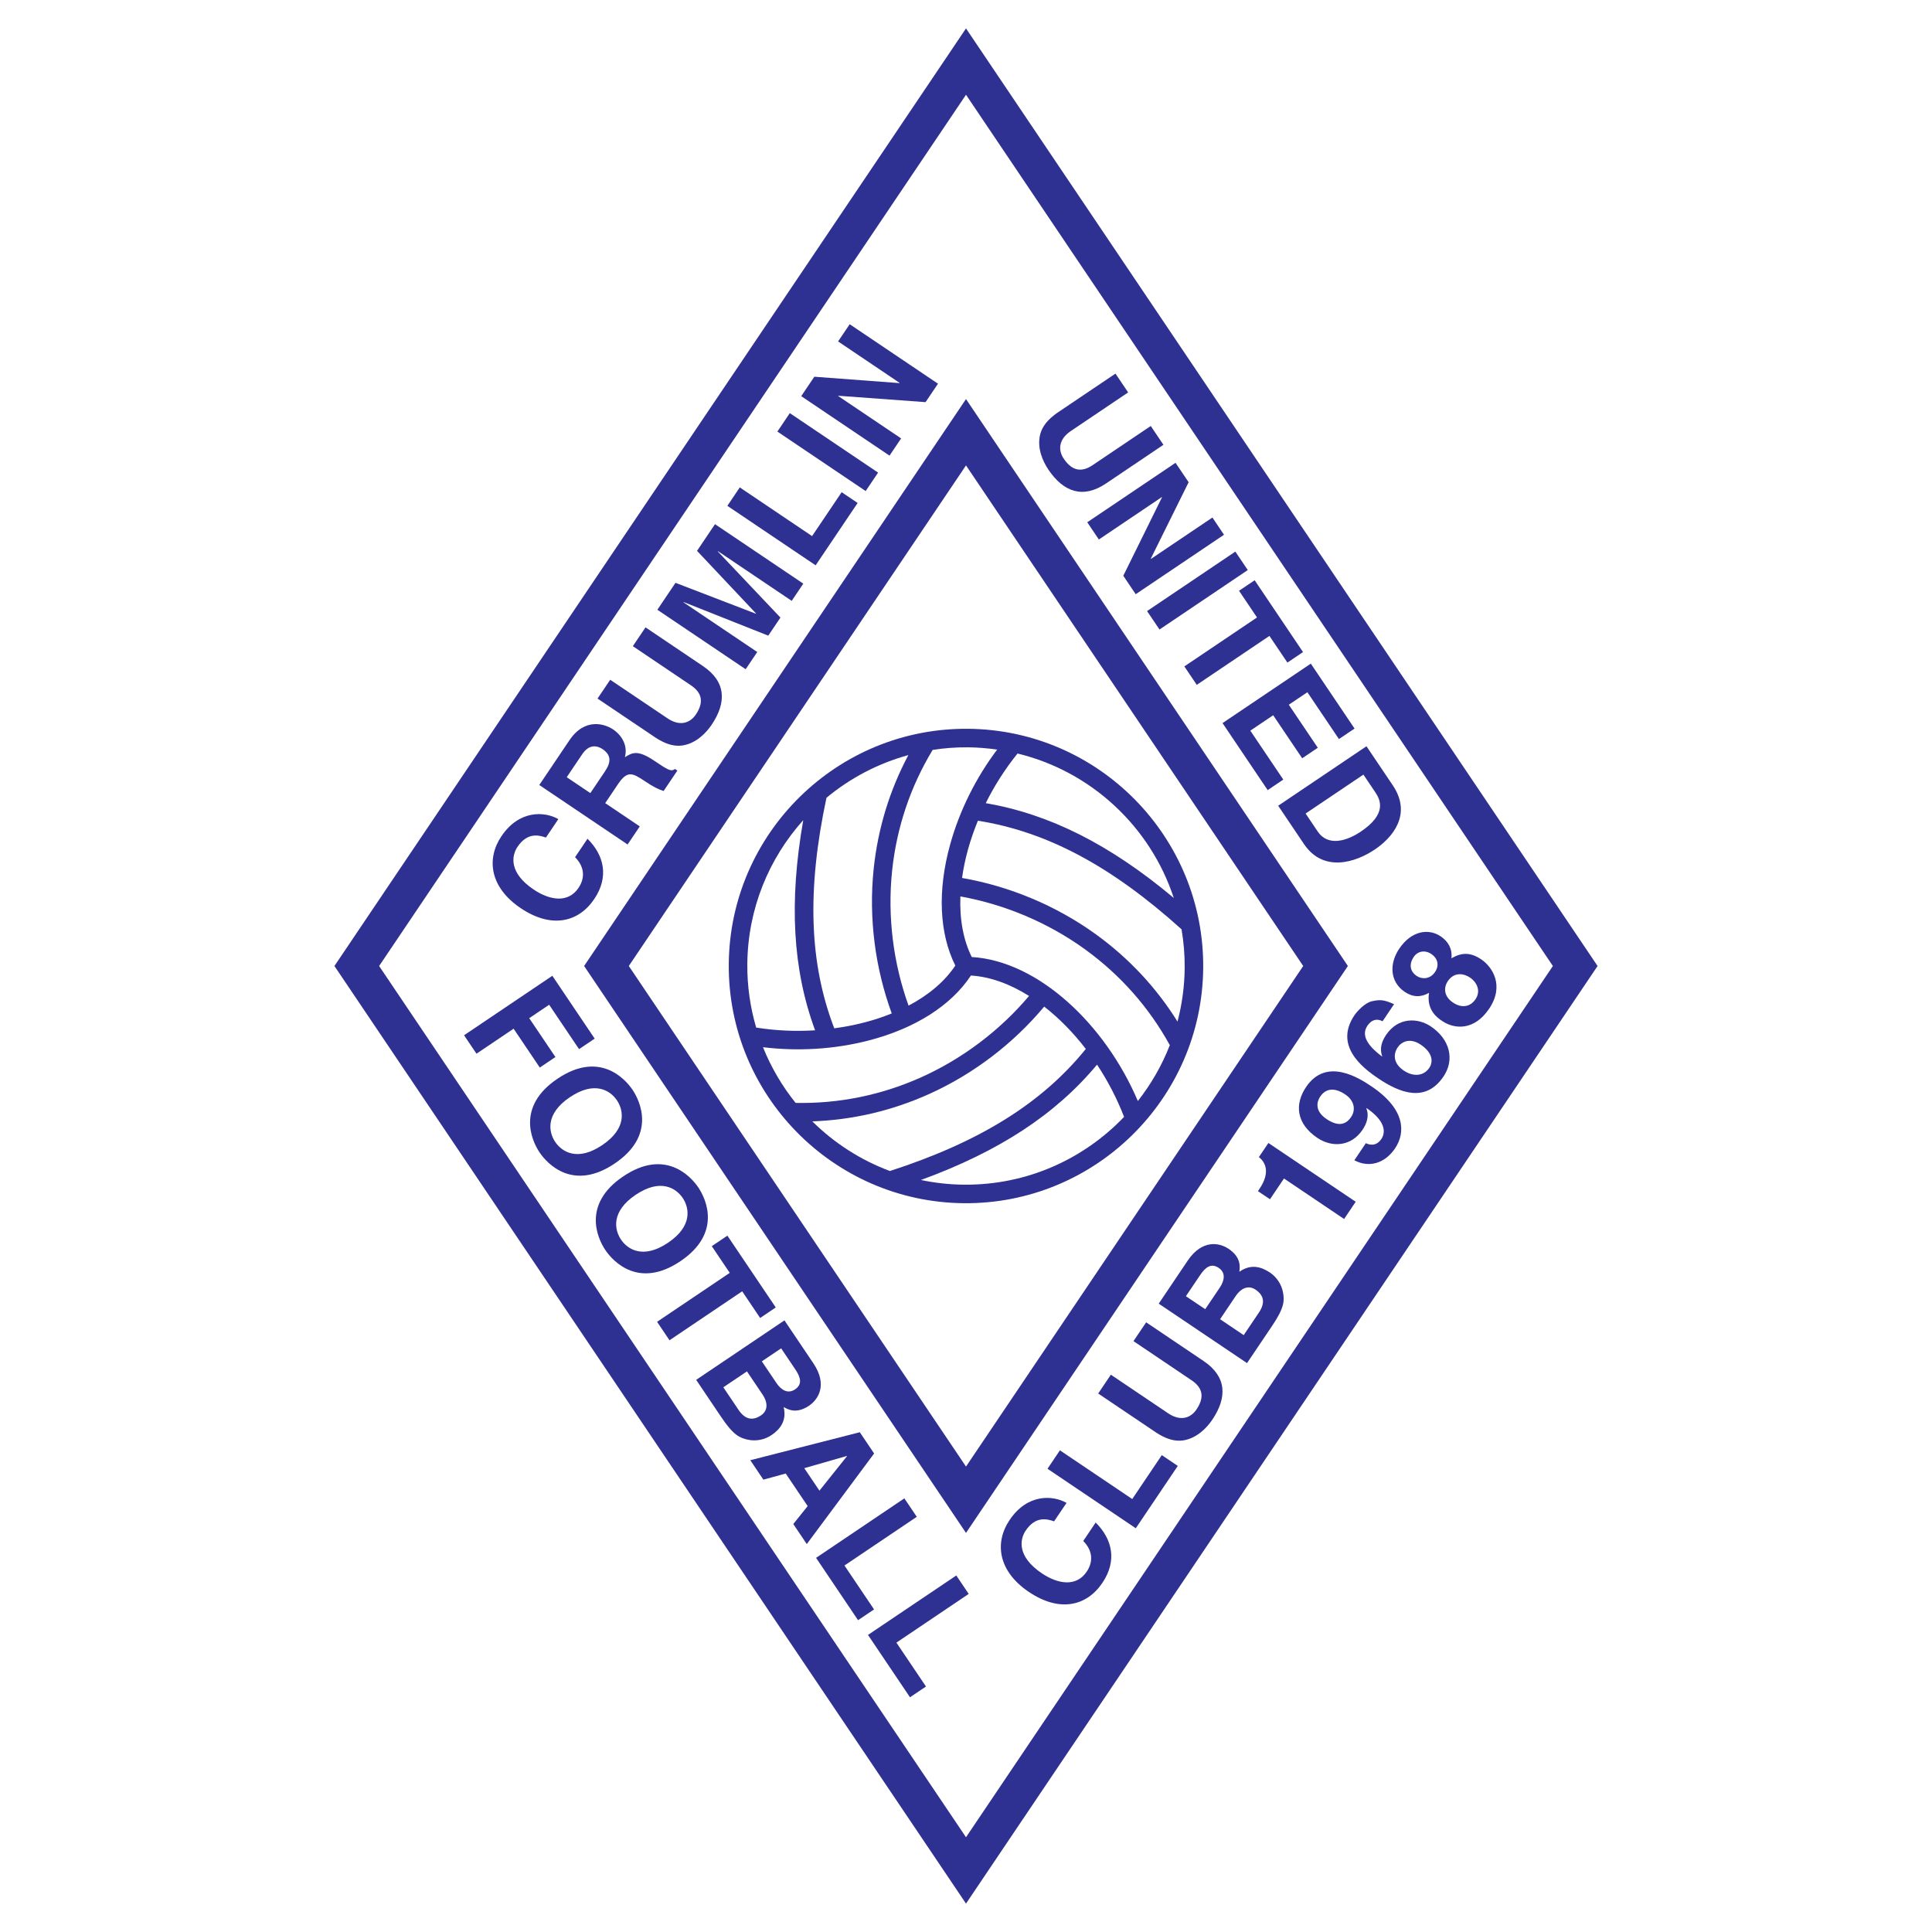
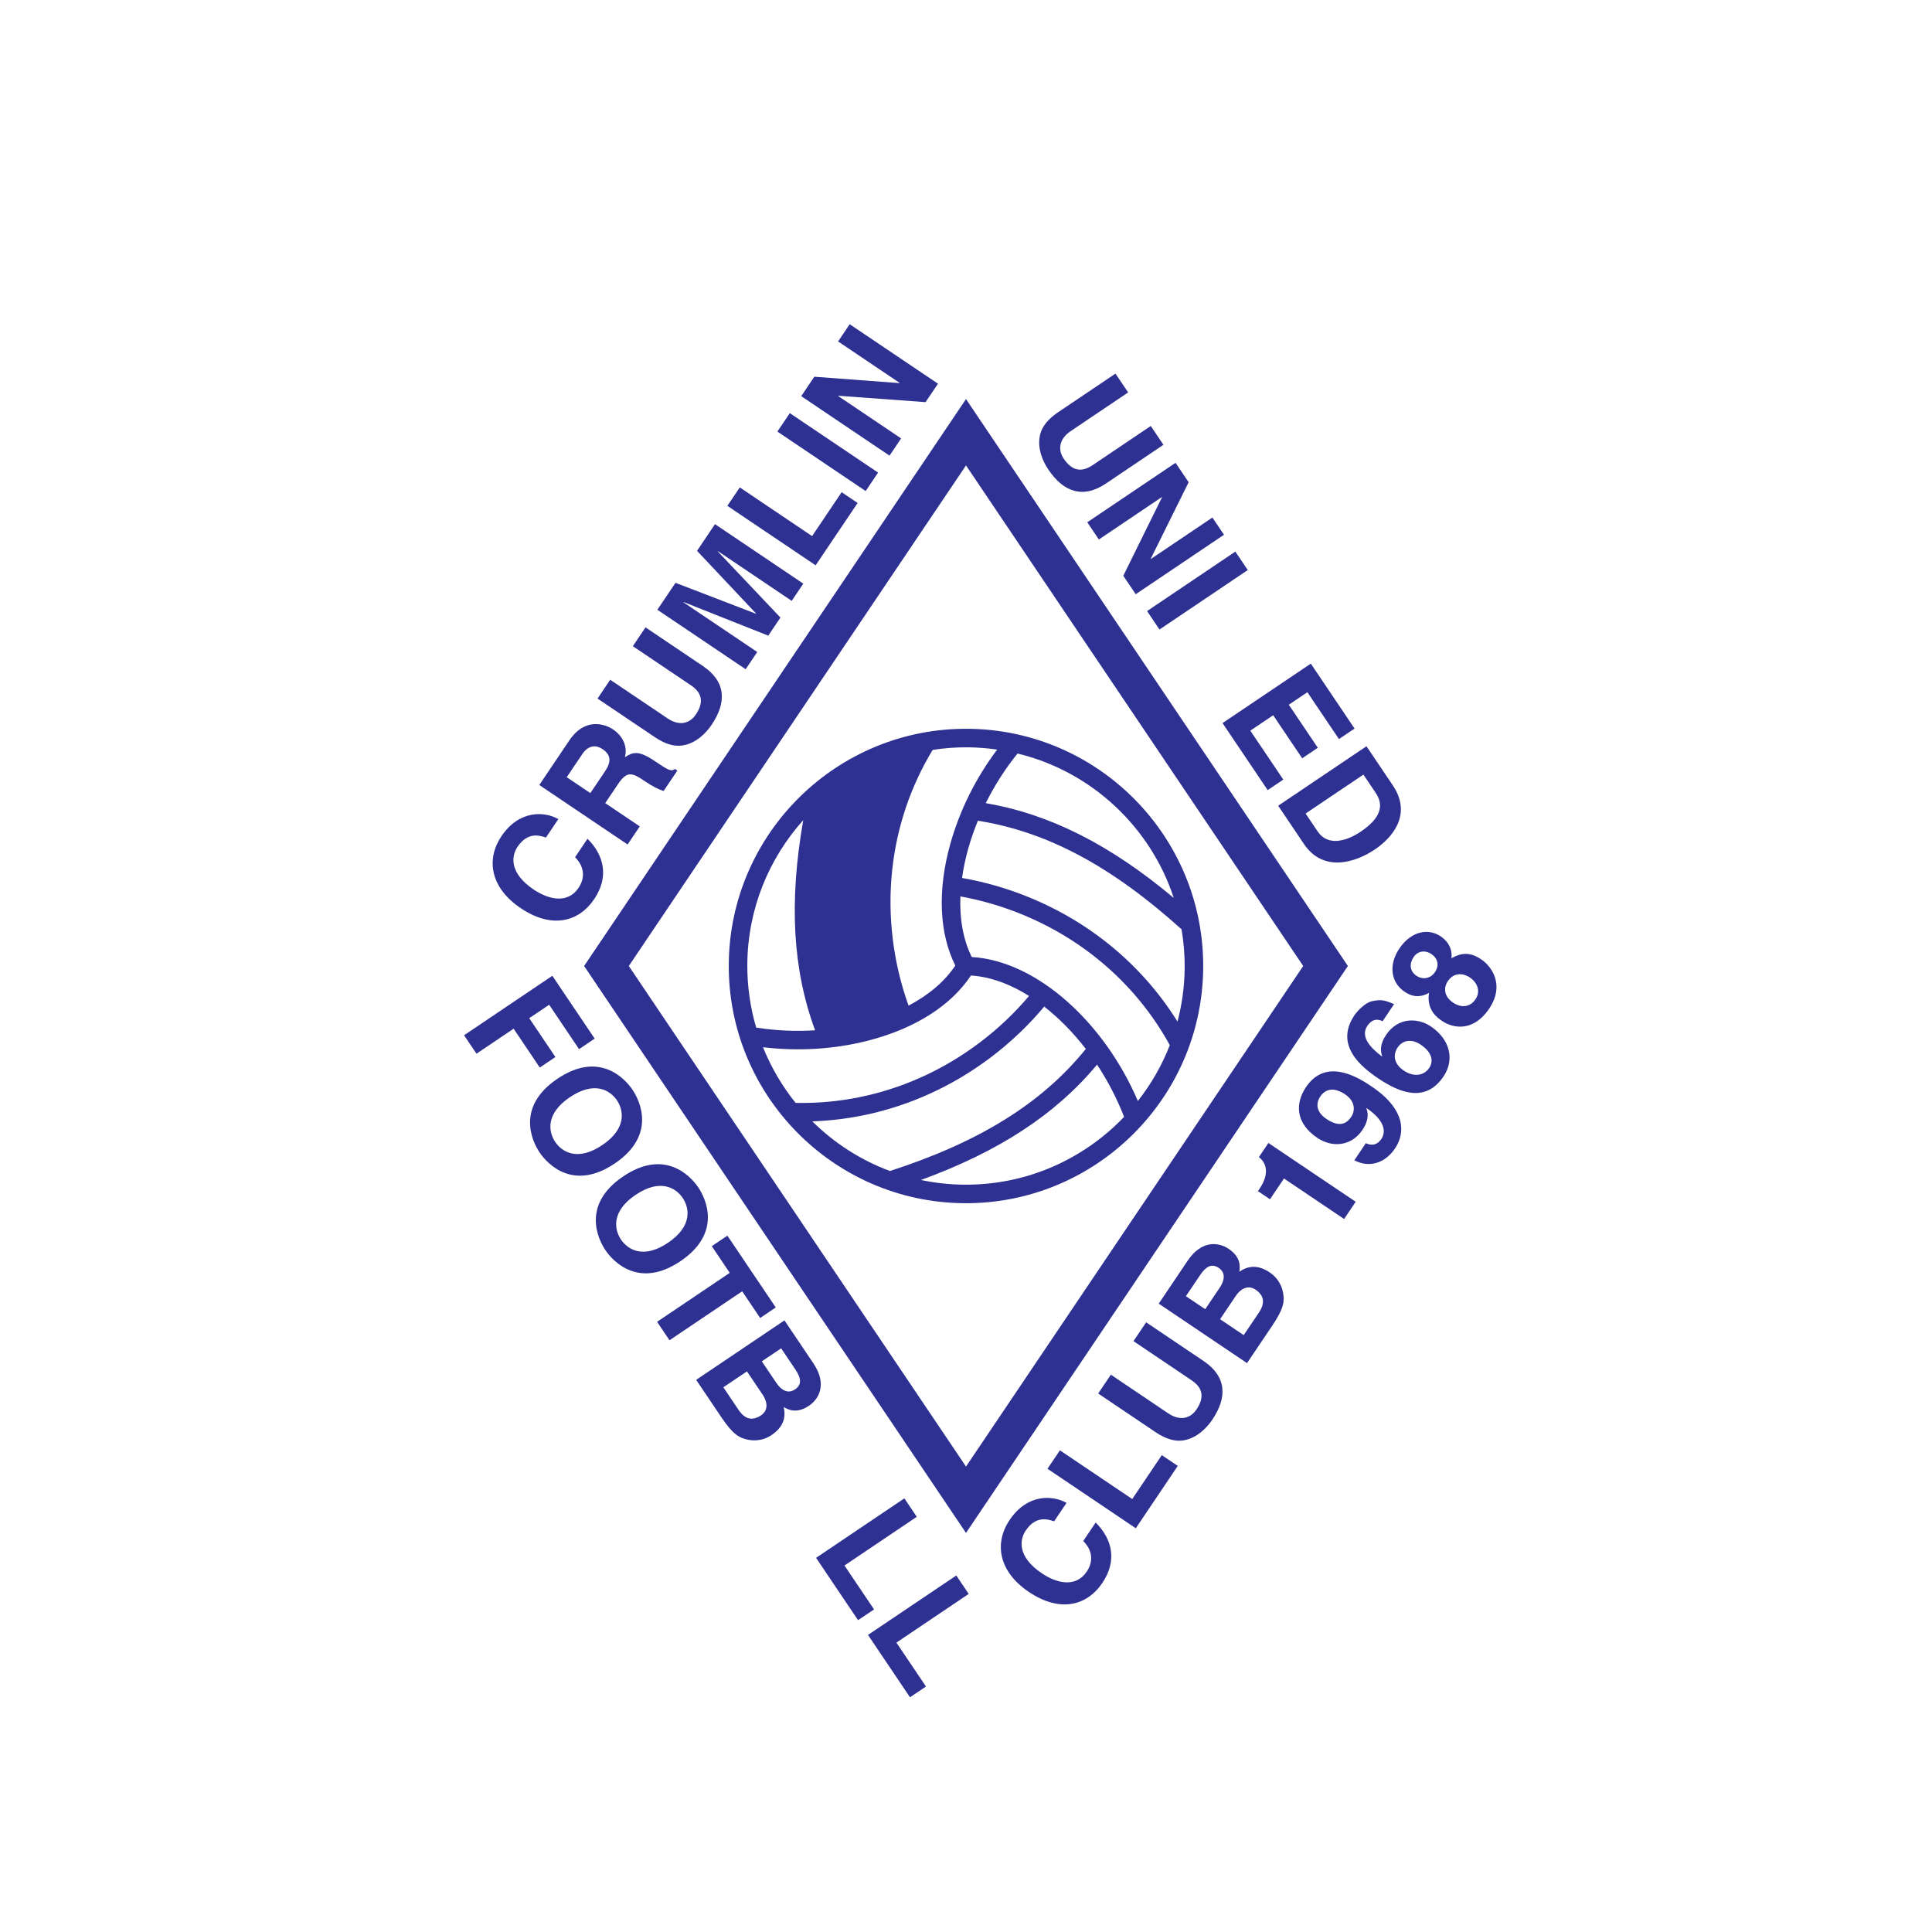
<svg xmlns="http://www.w3.org/2000/svg" version="1.0" id="Layer_1" x="0px" y="0px" width="192.756px" height="192.756px" viewBox="0 0 192.756 192.756" enable-background="new 0 0 192.756 192.756" xml:space="preserve">
  <g>
    <polygon fill-rule="evenodd" clip-rule="evenodd" fill="#FFFFFF" points="0,0 192.756,0 192.756,192.756 0,192.756 0,0  " />
-     <polygon fill-rule="evenodd" clip-rule="evenodd" fill="#2E3192" points="33.366,96.378 96.378,189.922 159.39,96.378    96.378,2.834 33.366,96.378  " />
    <path fill-rule="evenodd" clip-rule="evenodd" fill="#FFFFFF" d="M96.378,9.454c2.88,4.275,57.228,84.958,58.553,86.925   c-1.325,1.967-55.673,82.647-58.553,86.924c-2.88-4.277-57.227-84.957-58.553-86.924C39.151,94.411,93.498,13.729,96.378,9.454   L96.378,9.454z" />
    <polygon fill-rule="evenodd" clip-rule="evenodd" fill="#2E3192" points="58.277,96.378 96.378,152.939 134.479,96.378    96.378,39.816 58.277,96.378  " />
    <path fill-rule="evenodd" clip-rule="evenodd" fill="#FFFFFF" d="M96.378,46.435c2.754,4.088,32.362,48.043,33.643,49.943   c-1.28,1.899-30.889,45.854-33.643,49.942c-2.753-4.088-32.362-48.043-33.642-49.942C64.016,94.478,93.625,50.523,96.378,46.435   L96.378,46.435z" />
    <path fill-rule="evenodd" clip-rule="evenodd" fill="#2E3192" d="M96.584,72.711c-13.05-0.114-23.759,10.411-23.874,23.46   c-0.114,13.049,10.411,23.758,23.46,23.874c13.05,0.113,23.759-10.41,23.874-23.461C120.158,83.534,109.635,72.825,96.584,72.711   L96.584,72.711z" />
    <path fill-rule="evenodd" clip-rule="evenodd" fill="#FFFFFF" d="M117.108,89.589c-6.35-5.318-12.363-8.359-18.759-9.459   c0.88-1.776,1.953-3.445,3.171-4.952C108.877,76.962,114.774,82.479,117.108,89.589L117.108,89.589z" />
    <path fill-rule="evenodd" clip-rule="evenodd" fill="#FFFFFF" d="M96.568,74.56c0.99,0.009,1.963,0.09,2.918,0.227   c-2.104,2.796-3.743,6.052-4.689,9.464c-1.278,4.609-1.09,8.87,0.514,12.083c-1.048,1.575-2.643,2.933-4.664,3.997   c-1.512-4.194-2.121-8.857-1.643-13.438c0.454-4.346,1.839-8.428,4.047-12.076C94.198,74.64,95.372,74.549,96.568,74.56   L96.568,74.56z" />
-     <path fill-rule="evenodd" clip-rule="evenodd" fill="#FFFFFF" d="M82.457,79.595c2.359-1.96,5.134-3.429,8.17-4.26   c-1.86,3.49-3.04,7.319-3.462,11.365c-0.512,4.909,0.156,9.912,1.804,14.41c-0.865,0.352-1.788,0.658-2.767,0.91   c-0.975,0.252-1.968,0.439-2.968,0.576C80.729,96.079,80.502,88.771,82.457,79.595L82.457,79.595z" />
    <path fill-rule="evenodd" clip-rule="evenodd" fill="#FFFFFF" d="M74.56,96.187c0.048-5.518,2.156-10.543,5.58-14.36   c-1.428,8.151-1.062,14.881,1.182,20.966c-1.979,0.127-3.963,0.031-5.878-0.27C74.853,100.514,74.541,98.387,74.56,96.187   L74.56,96.187z" />
    <path fill-rule="evenodd" clip-rule="evenodd" fill="#FFFFFF" d="M79.379,110.037c-1.344-1.668-2.444-3.539-3.255-5.557   c3.473,0.424,7.113,0.217,10.542-0.67c4.628-1.197,8.224-3.488,10.204-6.482c1.946,0.123,3.918,0.857,5.797,2.039   c-2.877,3.406-6.611,6.262-10.816,8.139C87.862,109.285,83.638,110.125,79.379,110.037L79.379,110.037z" />
    <path fill-rule="evenodd" clip-rule="evenodd" fill="#FFFFFF" d="M81.044,111.879c3.948-0.137,7.849-1.029,11.559-2.686   c4.507-2.01,8.504-5.088,11.576-8.764c1.494,1.162,2.901,2.598,4.153,4.225c-4.394,5.43-10.61,9.283-19.543,12.178   C85.856,115.742,83.226,114.037,81.044,111.879L81.044,111.879z" />
    <path fill-rule="evenodd" clip-rule="evenodd" fill="#FFFFFF" d="M96.188,118.195c-1.476-0.012-2.916-0.176-4.307-0.467   c7.779-2.84,13.418-6.523,17.571-11.508c1.073,1.621,1.989,3.383,2.698,5.211C108.129,115.641,102.453,118.25,96.188,118.195   L96.188,118.195z" />
    <path fill-rule="evenodd" clip-rule="evenodd" fill="#FFFFFF" d="M113.523,109.848c-3.278-7.699-9.979-13.97-16.572-14.367   c-0.841-1.696-1.22-3.759-1.133-6.044c4.39,0.789,8.731,2.593,12.461,5.298c3.536,2.566,6.379,5.806,8.433,9.542   C115.924,106.297,114.844,108.172,113.523,109.848L113.523,109.848z" />
    <path fill-rule="evenodd" clip-rule="evenodd" fill="#FFFFFF" d="M109.364,93.238c-3.995-2.897-8.661-4.821-13.38-5.644   c0.129-0.925,0.325-1.876,0.595-2.85c0.269-0.97,0.605-1.924,0.986-2.859c6.9,1.089,13.345,4.545,20.318,10.833   c0.213,1.251,0.324,2.536,0.313,3.85c-0.017,1.85-0.266,3.643-0.717,5.356C115.387,98.566,112.659,95.627,109.364,93.238   L109.364,93.238z" />
    <path fill-rule="evenodd" clip-rule="evenodd" fill="#2E3192" d="M105.168,151.783c-0.627-0.209-1.811-0.596-2.835,0.926   c-0.595,0.883-0.882,2.58,1.608,4.258c1.582,1.066,3.427,1.398,4.477-0.158c0.687-1.02,0.589-2.119-0.342-3.066l1.239-1.84   c1.666,1.656,2.16,3.809,0.673,6.016c-1.578,2.346-4.293,2.959-7.336,0.91c-3.079-2.074-3.451-4.912-1.922-7.18   c1.776-2.639,4.311-2.484,5.678-1.705L105.168,151.783L105.168,151.783z" />
    <polygon fill-rule="evenodd" clip-rule="evenodd" fill="#2E3192" points="112.963,149.559 115.913,145.18 117.508,146.254    113.318,152.475 104.509,146.539 105.748,144.699 112.963,149.559  " />
    <path fill-rule="evenodd" clip-rule="evenodd" fill="#2E3192" d="M120.08,135.787c2.319,1.562,2.371,3.631,0.875,5.852   c-0.546,0.809-1.552,1.879-2.951,2.078c-0.862,0.113-1.698-0.182-2.598-0.752l-5.84-3.934l1.265-1.877l5.717,3.852   c1.227,0.826,2.246,0.479,2.824-0.381c0.852-1.264,0.585-2.191-0.482-2.91l-5.803-3.91l1.265-1.877L120.08,135.787L120.08,135.787z   " />
    <path fill-rule="evenodd" clip-rule="evenodd" fill="#2E3192" d="M121.729,131.619l1.578-2.344c0.446-0.662,1.188-1.127,1.96-0.605   c0.896,0.604,0.941,1.383,0.338,2.279l-1.521,2.258L121.729,131.619L121.729,131.619L121.729,131.619z M124.416,135.998l2.513-3.73   c1.215-1.803,1.23-2.488,1.078-3.322c-0.14-0.771-0.604-1.512-1.303-1.982c-0.871-0.588-1.92-0.885-3.053-0.078   c0.064-0.49,0.188-1.443-1.076-2.293c-0.907-0.611-2.629-0.969-4.084,1.189l-2.884,4.283L124.416,135.998L124.416,135.998   L124.416,135.998z M118.318,129.322l1.422-2.111c0.562-0.834,1.13-1.199,1.854-0.713c0.699,0.471,0.593,1.238,0.105,1.963   l-1.454,2.158L118.318,129.322L118.318,129.322z" />
    <path fill-rule="evenodd" clip-rule="evenodd" fill="#2E3192" d="M125.504,118.842l0.165-0.246c1.115-1.656,0.554-2.676-0.071-3.15   l0.95-1.41l8.711,5.865l-1.157,1.719l-5.999-4.041l-1.396,2.072L125.504,118.842L125.504,118.842z" />
    <path fill-rule="evenodd" clip-rule="evenodd" fill="#2E3192" d="M132.349,111.646c-1.252-0.844-0.936-1.789-0.638-2.232   c0.595-0.883,1.497-0.898,2.491-0.23c1.03,0.695,1.014,1.646,0.608,2.248C134.373,112.082,133.661,112.529,132.349,111.646   L132.349,111.646L132.349,111.646z M135.122,115.762c1.485,0.785,3.063,0.297,4.063-1.188c1.058-1.57,1.04-3.9-2.334-6.174   c-1.227-0.826-4.511-2.967-6.544,0.051c-1.148,1.705-1.006,3.639,1.129,5.078c1.46,0.982,3.376,0.865,4.5-0.805   c0.396-0.588,0.704-1.361,0.38-2.152l0.041-0.008c1.82,1.244,1.941,2.361,1.462,3.072c-0.354,0.527-0.869,0.734-1.536,0.428   l-0.013-0.008L135.122,115.762L135.122,115.762z" />
    <path fill-rule="evenodd" clip-rule="evenodd" fill="#2E3192" d="M141.75,104.229c1.178,0.793,1.269,1.691,0.847,2.316   c-0.554,0.822-1.593,0.908-2.537,0.271c-1.092-0.736-1.05-1.67-0.612-2.32C139.811,103.955,140.646,103.484,141.75,104.229   L141.75,104.229L141.75,104.229z M139.086,100.186c-1.027-0.459-1.4-0.463-2.188-0.297c-0.719,0.139-1.523,1.043-1.763,1.398   c-2.033,3.018,0.726,5.197,2.382,6.312c2.172,1.463,4.727,2.436,6.504-0.201c1.132-1.682,0.642-3.707-1.261-4.988   c-1.301-0.875-3.265-0.951-4.479,0.854c-0.653,0.969-0.538,1.672-0.376,2.119l-0.041,0.008c-1.087-0.822-2.189-1.939-1.438-3.055   c0.43-0.639,0.988-0.727,1.512-0.445L139.086,100.186L139.086,100.186z" />
    <path fill-rule="evenodd" clip-rule="evenodd" fill="#2E3192" d="M143.171,96.981c-0.495,0.736-1.315,0.736-1.831,0.388   c-0.638-0.428-0.807-1.131-0.286-1.904c0.372-0.552,1.095-0.725,1.757-0.279C143.437,95.608,143.626,96.306,143.171,96.981   L143.171,96.981L143.171,96.981z M147.785,95.718c-1.129-0.76-1.995-0.666-2.975-0.112c0.104-0.947-0.328-1.684-1.076-2.188   c-1.203-0.811-2.914-0.572-4.13,1.231c-1.024,1.522-0.93,3.315,0.554,4.315c0.811,0.545,1.61,0.549,2.416,0.094   c-0.278,1.738,0.875,2.516,1.316,2.811c1.19,0.803,3.171,1.014,4.684-1.232C150.127,98.33,148.889,96.462,147.785,95.718   L147.785,95.718L147.785,95.718z M146.669,97.535c0.601,0.404,1.143,1.27,0.539,2.164c-0.529,0.785-1.403,0.893-2.238,0.33   c-0.944-0.635-0.944-1.51-0.522-2.137C145.092,96.937,146.055,97.122,146.669,97.535L146.669,97.535z" />
    <path fill-rule="evenodd" clip-rule="evenodd" fill="#2E3192" d="M110.346,48.238c-2.319,1.562-4.255,0.833-5.751-1.388   c-0.545-0.81-1.159-2.144-0.816-3.516c0.217-0.842,0.805-1.506,1.671-2.125l5.841-3.934l1.264,1.877l-5.717,3.851   c-1.227,0.827-1.287,1.902-0.709,2.76c0.852,1.264,1.812,1.366,2.88,0.647l5.803-3.909l1.264,1.877L110.346,48.238L110.346,48.238z   " />
    <polygon fill-rule="evenodd" clip-rule="evenodd" fill="#2E3192" points="120.962,51.634 122.119,53.352 113.31,59.285    112.07,57.445 115.931,49.619 115.914,49.595 109.633,53.826 108.476,52.108 117.284,46.174 118.59,48.113 114.812,55.742    114.827,55.766 120.962,51.634  " />
    <polygon fill-rule="evenodd" clip-rule="evenodd" fill="#2E3192" points="115.683,62.807 114.442,60.967 123.251,55.033    124.491,56.874 115.683,62.807  " />
-     <polygon fill-rule="evenodd" clip-rule="evenodd" fill="#2E3192" points="119.401,68.328 118.162,66.488 125.412,61.604    123.619,58.941 125.177,57.892 130.003,65.057 128.445,66.106 126.651,63.444 119.401,68.328  " />
    <polygon fill-rule="evenodd" clip-rule="evenodd" fill="#2E3192" points="133.586,73.737 130.438,69.062 128.584,70.311    131.478,74.604 129.919,75.654 127.026,71.36 124.744,72.897 128.034,77.78 126.476,78.83 121.972,72.143 130.78,66.21    135.144,72.688 133.586,73.737  " />
    <path fill-rule="evenodd" clip-rule="evenodd" fill="#2E3192" d="M136.027,77.283l1.19,1.767c0.528,0.785,1.154,2.165-1.446,3.917   c-1.447,0.975-3.295,1.489-4.304-0.008l-1.207-1.792L136.027,77.283L136.027,77.283L136.027,77.283z M127.525,80.388l2.569,3.816   c1.959,2.907,5.187,1.821,7.076,0.548c1.668-1.124,3.783-3.439,1.782-6.409l-2.619-3.889L127.525,80.388L127.525,80.388z" />
    <path fill-rule="evenodd" clip-rule="evenodd" fill="#2E3192" d="M54.467,83.562c-0.626-0.208-1.811-0.595-2.835,0.926   c-0.595,0.883-0.882,2.581,1.608,4.258c1.583,1.066,3.428,1.399,4.477-0.159c0.686-1.019,0.589-2.119-0.342-3.066l1.24-1.84   c1.666,1.657,2.16,3.81,0.672,6.018c-1.578,2.343-4.293,2.958-7.335,0.908c-3.08-2.074-3.452-4.911-1.923-7.181   c1.777-2.638,4.312-2.482,5.678-1.704L54.467,83.562L54.467,83.562z" />
    <path fill-rule="evenodd" clip-rule="evenodd" fill="#2E3192" d="M58.898,79.128l-2.355-1.587l1.545-2.294   c0.727-1.08,1.555-0.825,2.021-0.511c0.871,0.587,0.888,1.276,0.244,2.233L58.898,79.128L58.898,79.128L58.898,79.128z    M62.615,84.254l1.215-1.804l-3.448-2.322l1.281-1.901c0.917-1.362,1.433-1.122,2.635-0.312c0.908,0.612,1.411,0.843,1.911,1.002   l1.372-2.037l-0.233-0.157c-0.412,0.293-0.73,0.079-2.019-0.79c-1.645-1.107-2.179-0.896-2.985-0.388   c0.292-1.069-0.211-2.122-1.181-2.774c-0.76-0.513-2.78-1.249-4.358,1.095l-3,4.454L62.615,84.254L62.615,84.254z" />
    <path fill-rule="evenodd" clip-rule="evenodd" fill="#2E3192" d="M70.131,66.452c2.318,1.562,2.37,3.63,0.874,5.851   c-0.545,0.81-1.551,1.879-2.951,2.078c-0.862,0.115-1.698-0.181-2.598-0.751l-5.84-3.934l1.265-1.877l5.717,3.851   c1.227,0.827,2.246,0.479,2.825-0.38c0.851-1.264,0.584-2.192-0.482-2.911l-5.803-3.909l1.265-1.877L70.131,66.452L70.131,66.452z" />
    <polygon fill-rule="evenodd" clip-rule="evenodd" fill="#2E3192" points="80.146,58.23 78.988,59.948 71.627,54.989 71.611,55.014    77.864,61.616 76.65,63.419 68.206,60.068 68.189,60.093 75.551,65.051 74.394,66.769 65.585,60.835 67.395,58.148 75.413,61.231    75.43,61.207 69.543,54.958 71.336,52.296 80.146,58.23  " />
    <polygon fill-rule="evenodd" clip-rule="evenodd" fill="#2E3192" points="81.021,53.487 83.972,49.107 85.566,50.182    81.377,56.402 72.568,50.468 73.808,48.628 81.021,53.487  " />
    <polygon fill-rule="evenodd" clip-rule="evenodd" fill="#2E3192" points="87.608,47.151 86.368,48.992 77.56,43.058 78.799,41.218    87.608,47.151  " />
    <polygon fill-rule="evenodd" clip-rule="evenodd" fill="#2E3192" points="83.617,34.066 84.774,32.348 93.583,38.282    92.343,40.122 83.64,39.485 83.624,39.51 89.905,43.741 88.748,45.459 79.939,39.525 81.245,37.586 89.735,38.222 89.751,38.198    83.617,34.066  " />
    <polygon fill-rule="evenodd" clip-rule="evenodd" fill="#2E3192" points="47.539,105.129 46.299,103.289 55.107,97.354    59.331,103.623 57.772,104.674 54.789,100.244 52.801,101.584 55.413,105.459 53.855,106.51 51.243,102.633 47.539,105.129  " />
    <path fill-rule="evenodd" clip-rule="evenodd" fill="#2E3192" d="M56.862,109.465c2.466-1.662,4.021-0.676,4.691,0.316   c0.669,0.994,0.998,2.807-1.468,4.467c-2.466,1.662-4.022,0.676-4.691-0.316C54.725,112.938,54.396,111.125,56.862,109.465   L56.862,109.465L56.862,109.465z M55.622,107.623c-4.134,2.785-2.571,6.191-1.787,7.357c0.786,1.166,3.354,3.893,7.489,1.107   c4.134-2.783,2.571-6.189,1.786-7.355C62.326,107.566,59.757,104.838,55.622,107.623L55.622,107.623z" />
-     <path fill-rule="evenodd" clip-rule="evenodd" fill="#2E3192" d="M63.424,119.205c2.466-1.66,4.021-0.676,4.691,0.318   c0.669,0.994,0.998,2.807-1.468,4.467c-2.466,1.662-4.021,0.676-4.69-0.318C61.287,122.678,60.958,120.867,63.424,119.205   L63.424,119.205L63.424,119.205z M62.184,117.365c-4.134,2.785-2.572,6.191-1.787,7.355c0.785,1.166,3.354,3.895,7.489,1.109   c4.135-2.785,2.571-6.191,1.787-7.355C68.887,117.309,66.318,114.58,62.184,117.365L62.184,117.365z" />
+     <path fill-rule="evenodd" clip-rule="evenodd" fill="#2E3192" d="M63.424,119.205c2.466-1.66,4.021-0.676,4.691,0.318   c0.669,0.994,0.998,2.807-1.468,4.467c-2.466,1.662-4.021,0.676-4.69-0.318C61.287,122.678,60.958,120.867,63.424,119.205   L63.424,119.205L63.424,119.205M62.184,117.365c-4.134,2.785-2.572,6.191-1.787,7.355c0.785,1.166,3.354,3.895,7.489,1.109   c4.135-2.785,2.571-6.191,1.787-7.355C68.887,117.309,66.318,114.58,62.184,117.365L62.184,117.365z" />
    <polygon fill-rule="evenodd" clip-rule="evenodd" fill="#2E3192" points="66.796,133.719 65.556,131.877 72.807,126.994    71.014,124.33 72.571,123.281 77.398,130.445 75.84,131.496 74.047,128.834 66.796,133.719  " />
    <path fill-rule="evenodd" clip-rule="evenodd" fill="#2E3192" d="M74.524,136.824l1.578,2.342c0.446,0.662,0.598,1.523-0.175,2.045   c-0.896,0.604-1.635,0.352-2.239-0.543l-1.521-2.258L74.524,136.824L74.524,136.824L74.524,136.824z M69.457,137.668l2.512,3.73   c1.214,1.803,1.844,2.074,2.673,2.246c0.768,0.162,1.629,0.01,2.328-0.461c0.871-0.588,1.54-1.447,1.217-2.801   c0.432,0.244,1.267,0.717,2.531-0.135c0.908-0.611,1.885-2.072,0.431-4.232l-2.884-4.281L69.457,137.668L69.457,137.668   L69.457,137.668z M77.935,134.525l1.421,2.111c0.562,0.834,0.688,1.498-0.036,1.984c-0.699,0.473-1.37,0.086-1.857-0.639   l-1.455-2.16L77.935,134.525L77.935,134.525z" />
    <polygon fill-rule="evenodd" clip-rule="evenodd" fill="#2E3192" points="84.253,156.191 87.204,160.572 85.608,161.646    81.419,155.426 90.228,149.492 91.467,151.332 84.253,156.191  " />
    <polygon fill-rule="evenodd" clip-rule="evenodd" fill="#2E3192" points="89.435,163.885 92.385,168.264 90.79,169.338    86.6,163.117 95.409,157.186 96.648,159.025 89.435,163.885  " />
-     <path fill-rule="evenodd" clip-rule="evenodd" fill="#2E3192" d="M84.488,145.262l0.016,0.023l-2.749,3.439l-1.512-2.244   L84.488,145.262L84.488,145.262L84.488,145.262z M78.392,147.014l2.19,3.25l-1.436,1.789l1.347,2l6.718-9.039l-1.43-2.121   l-10.924,2.793l1.306,1.938L78.392,147.014L78.392,147.014z" />
  </g>
</svg>